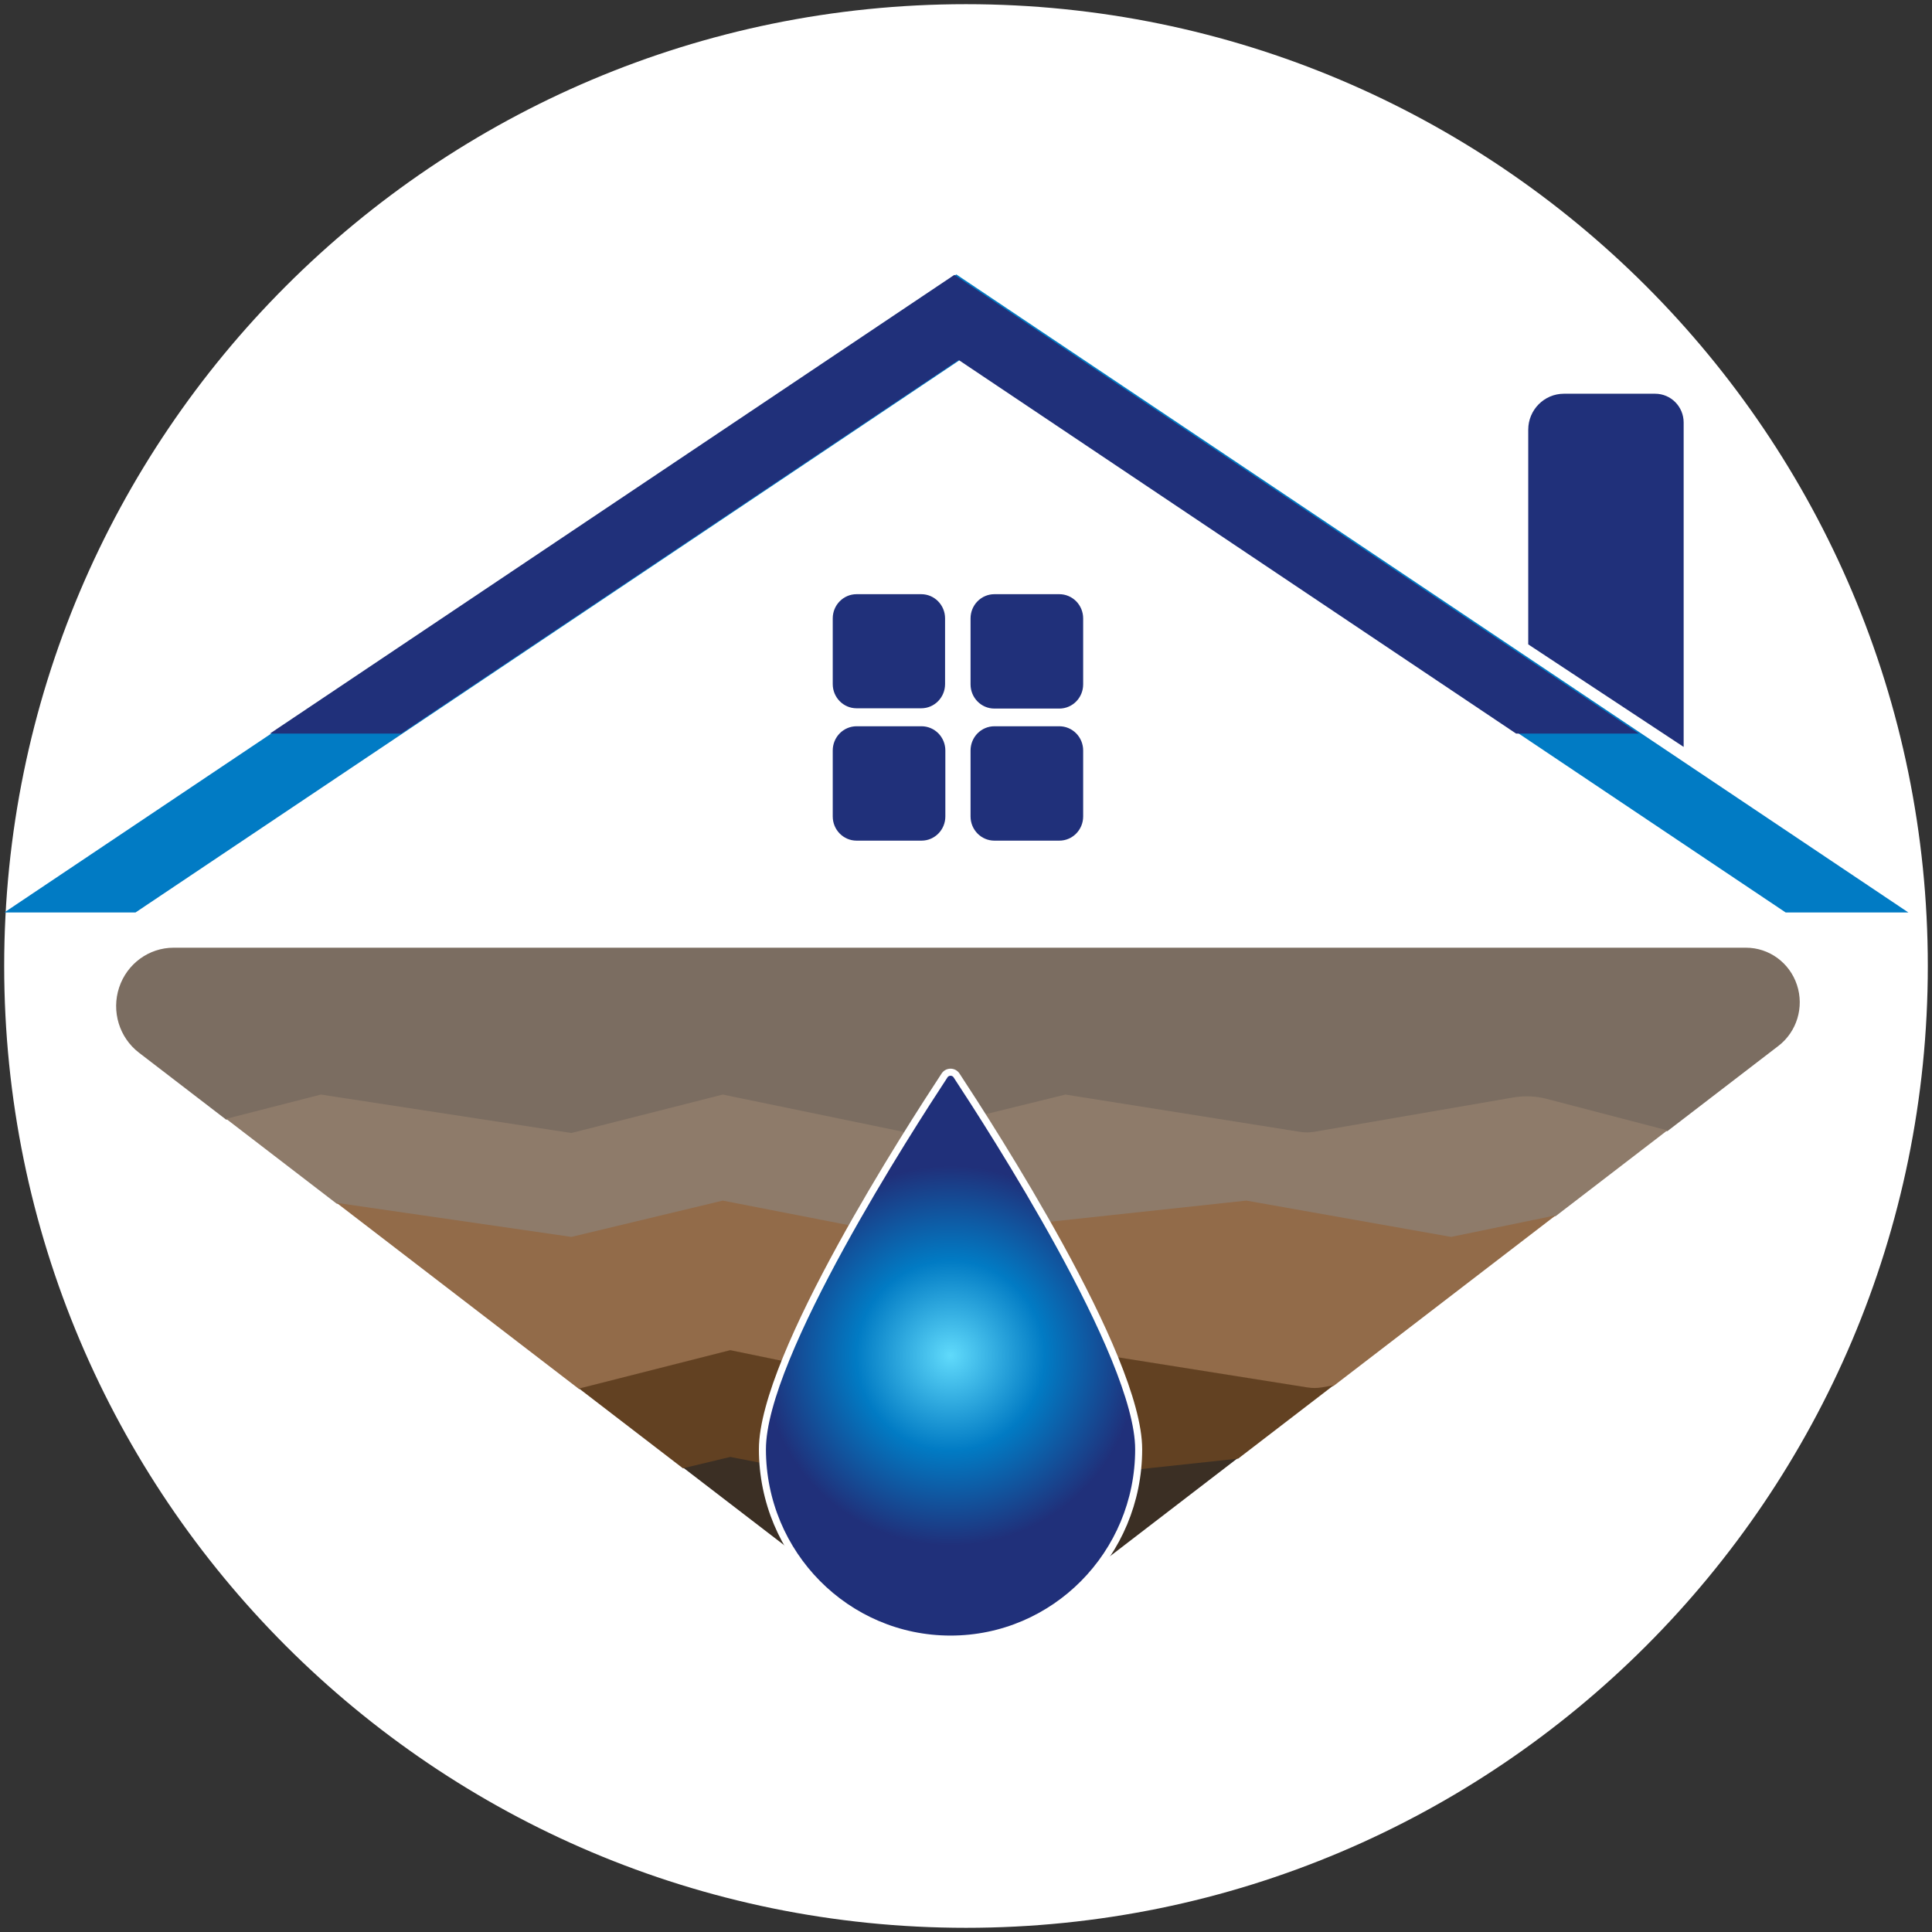
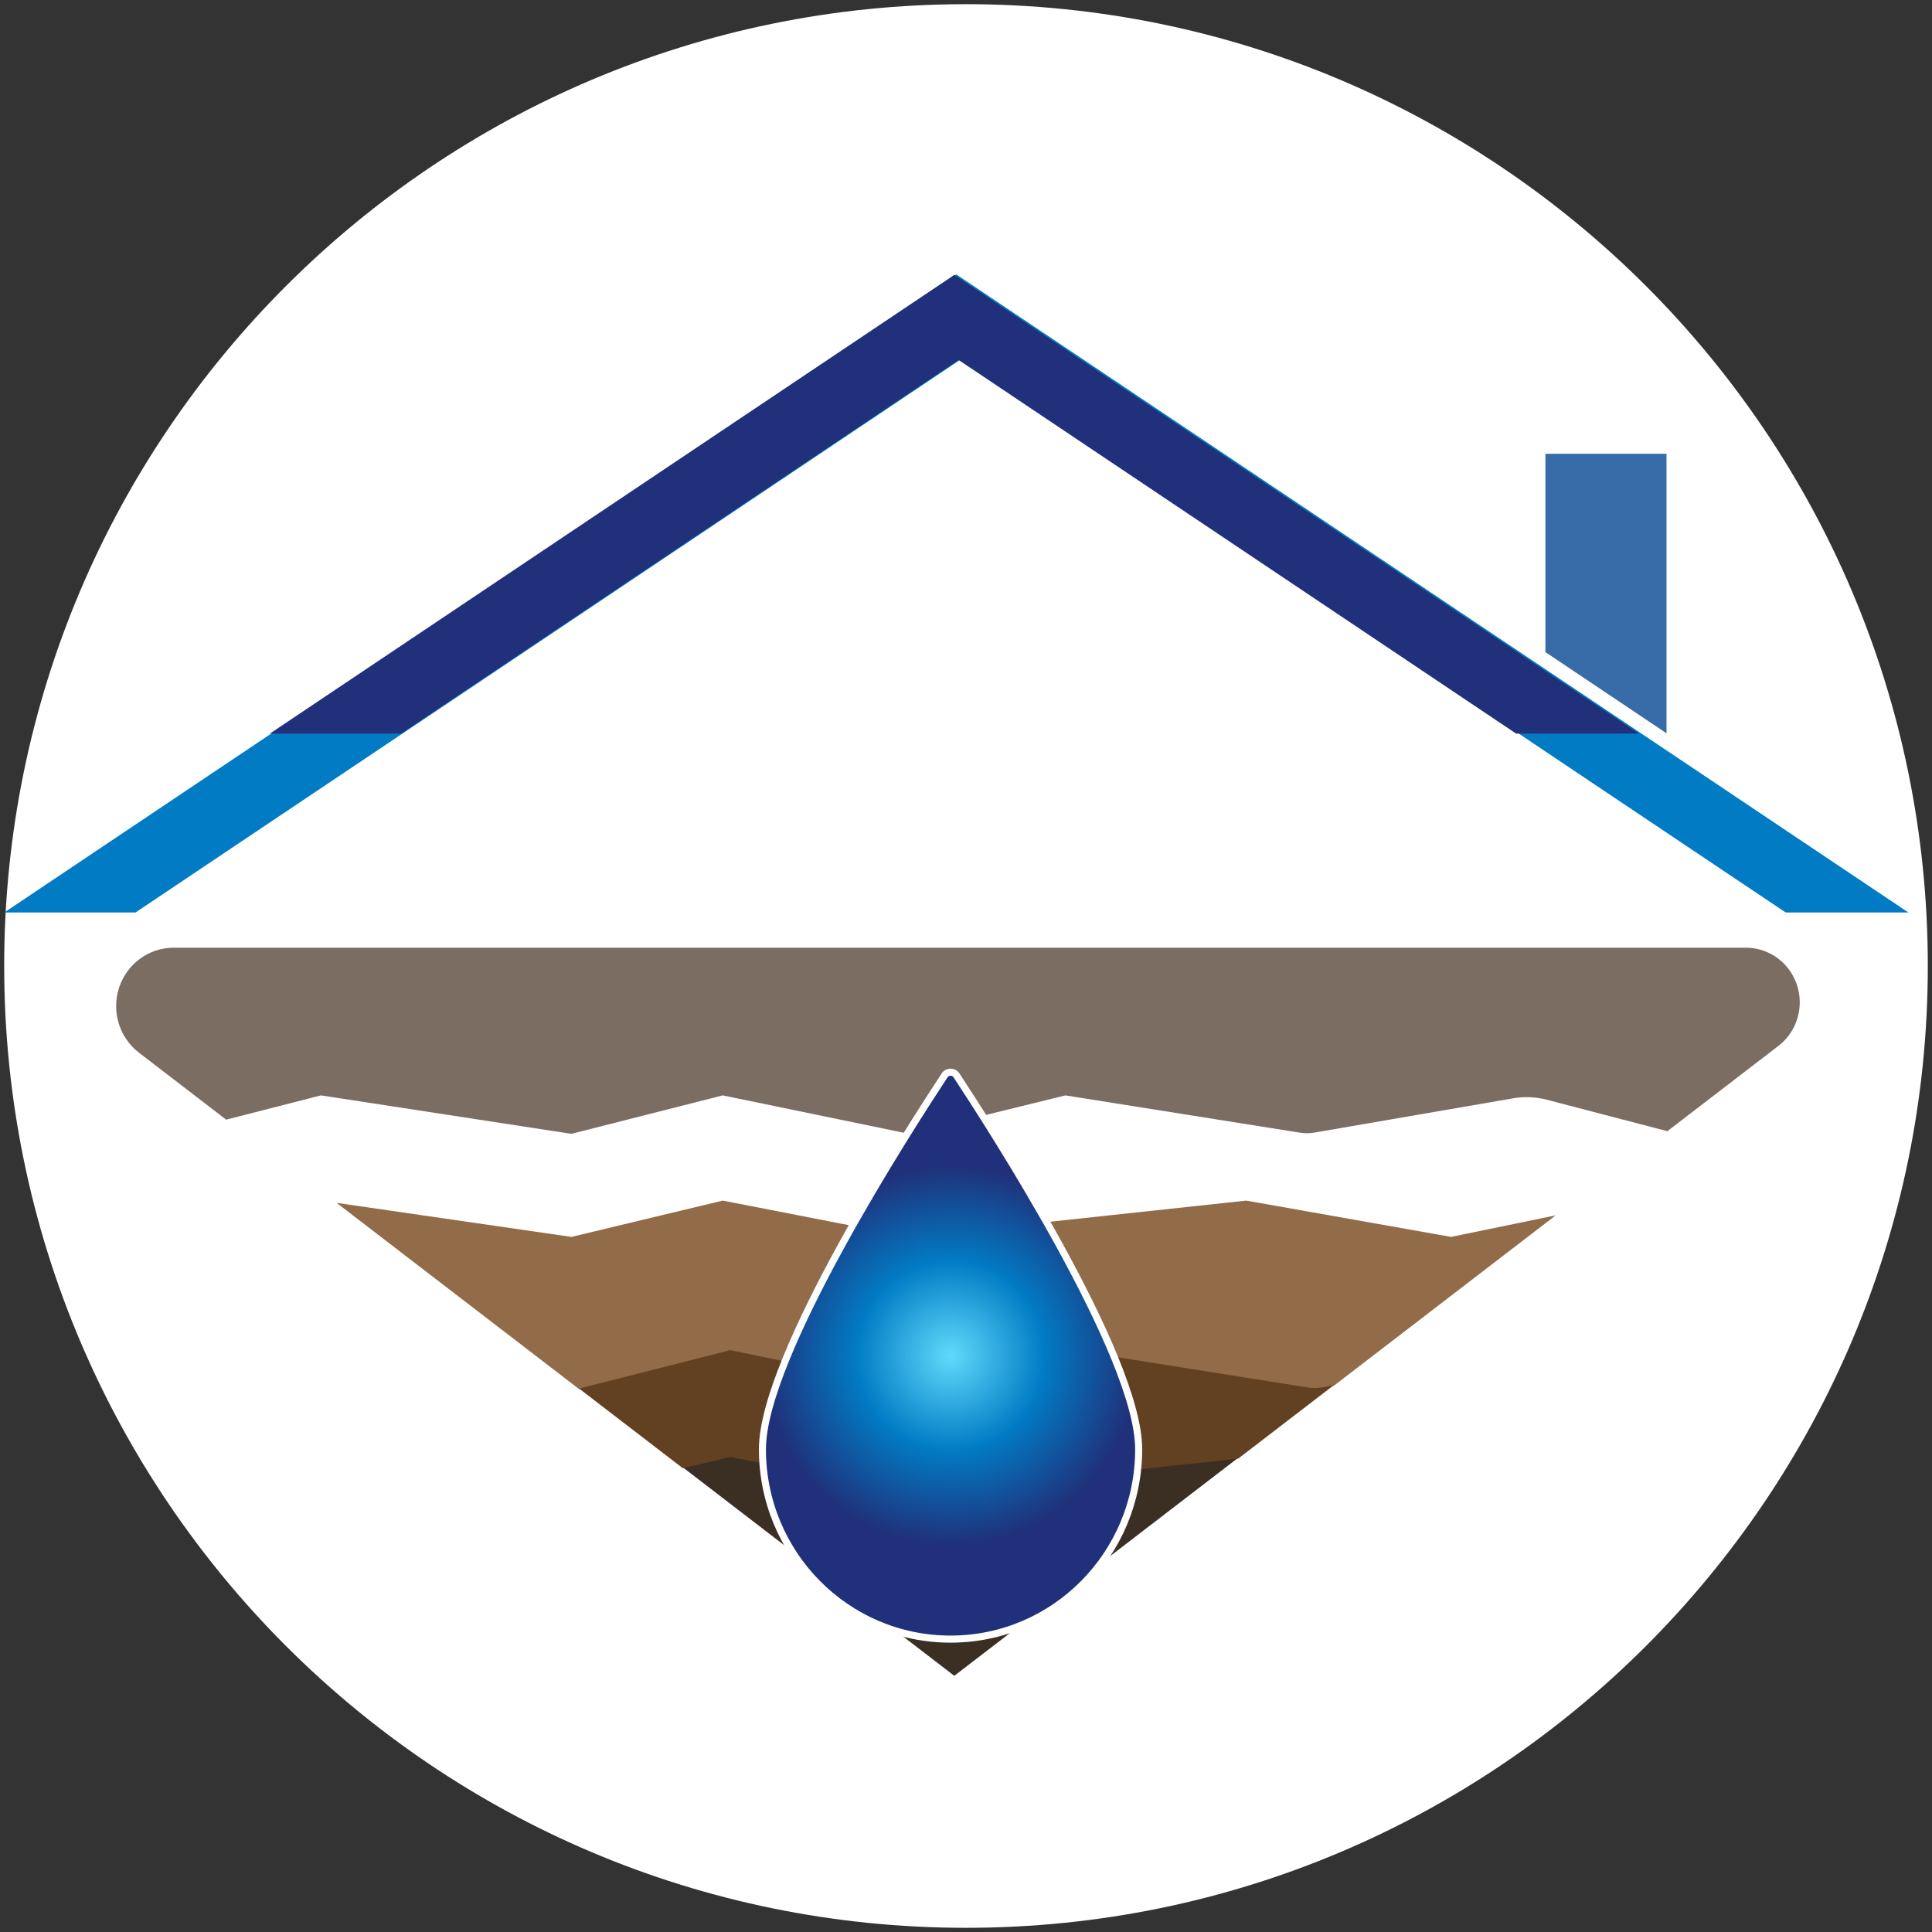
<svg xmlns="http://www.w3.org/2000/svg" version="1.1" width="300" height="300" viewBox="0 0 300 300" xml:space="preserve">
  <rect x="0" y="0" width="300" height="300" fill="#333333" stroke="none" />
  <desc>Created with Fabric.js 4.6.0</desc>
  <defs>
</defs>
  <g transform="matrix(1 0 0 1 2425.93 70.83)" id="PTVG9-FD0hQWZxJsQlakZ">
    <path style="stroke: rgb(0,0,0); stroke-width: 1; stroke-dasharray: none; stroke-linecap: butt; stroke-dashoffset: 0; stroke-linejoin: miter; stroke-miterlimit: 4; fill: rgb(255,255,255); fill-opacity: 0; fill-rule: nonzero; opacity: 1;" vector-effect="non-scaling-stroke" transform=" translate(0, 0)" d="M 0 0" stroke-linecap="round" />
  </g>
  <g transform="matrix(1.03 0 0 1.03 150 150)" id="jHmznlFouzZzac2XtPwS8">
    <path style="stroke: rgb(252,52,186); stroke-width: 0; stroke-dasharray: none; stroke-linecap: butt; stroke-dashoffset: 0; stroke-linejoin: miter; stroke-miterlimit: 4; fill: rgb(255,255,255); fill-rule: nonzero; opacity: 1;" vector-effect="non-scaling-stroke" transform=" translate(0, 0)" d="M 0 -145 C 80.04 -145 145 -80.04 145 0 C 145 80.04 80.04 145 0 145 C -80.04 145 -145 80.04 -145 0 C -145 -80.04 -80.04 -145 0 -145 z" stroke-linecap="round" />
  </g>
  <g transform="matrix(1 0 0 1 148.5 152)" id="4DoWFEW8JHOGdxMY8nVe1">
    <g style="" vector-effect="non-scaling-stroke">
      <g transform="matrix(1.27 0 0 1.29 0.25 9.61)" id="QwghZSIki5KQBa7i70zff">
        <path style="stroke: none; stroke-width: 1; stroke-dasharray: none; stroke-linecap: butt; stroke-dashoffset: 0; stroke-linejoin: miter; stroke-miterlimit: 4; fill: rgb(123,109,97); fill-rule: nonzero; opacity: 1;" vector-effect="non-scaling-stroke" transform=" translate(0, 0)" d="M -100.135 1.435 C -102.545 -0.387 -103.521 -3.544 -102.561 -6.408 C -101.6 -9.272 -98.917 -11.202 -95.896 -11.202 L 96.351 -11.202 L 96.351 -11.202 C 99.176 -11.202 101.686 -9.397 102.584 -6.718 C 103.483 -4.04 102.57 -1.086 100.316 0.618 L 86.736 10.884 L 71.979 7.094 C 70.646 6.752 69.255 6.694 67.898 6.924 L 43.582 11.053 C 43.003 11.152 42.411 11.155 41.831 11.065 L 13.144 6.575 L -5.984 11.202 L -28.758 6.575 L -47.267 11.202 L -77.886 6.575 L -89.475 9.495 z" stroke-linecap="round" />
      </g>
      <g transform="matrix(1.27 0 0 1.29 -1.48 29.07)" id="2rd2AyQmGuBKUnCw7YxdM">
-         <path style="stroke: rgb(200,169,142); stroke-width: 0; stroke-dasharray: none; stroke-linecap: butt; stroke-dashoffset: 0; stroke-linejoin: miter; stroke-miterlimit: 4; fill: rgb(142,123,106); fill-rule: nonzero; opacity: 1;" vector-effect="non-scaling-stroke" transform=" translate(-88.11, -8.61)" d="M 102.619 0 L 131.305 4.49 C 131.886 4.581 132.477 4.577 133.056 4.479 L 157.373 0.35 C 158.73 0.119 160.12 0.177 161.453 0.519 L 176.21 4.31 L 162.563 14.628 L 149.766 17.224 L 124.727 12.853 L 83.49 17.224 L 60.717 12.853 L 42.208 17.224 L 13.5 13.126 L -1.5987211554602254e-14 2.92 L 11.588 0 L 42.208 4.627 L 60.717 0 L 83.49 4.627 z" stroke-linecap="round" />
-       </g>
+         </g>
      <g transform="matrix(1.27 0 0 1.29 0.66 91.16)" id="bJW5akz28MnYglETulbTD">
        <path style="stroke: none; stroke-width: 1; stroke-dasharray: none; stroke-linecap: butt; stroke-dashoffset: 0; stroke-linejoin: miter; stroke-miterlimit: 4; fill: rgb(59,47,36); fill-rule: nonzero; opacity: 1;" vector-effect="non-scaling-stroke" transform=" translate(0, 0)" d="M -0.77 13.224 L -33.946 -11.857 L -28.159 -13.224 L -5.385 -8.854 L 33.946 -13.022 z" stroke-linecap="round" />
      </g>
      <g transform="matrix(0.84 0 0 0.13 -0.9 102.16)" id="enmlM_wJkJfYkZaXvovoj">
-         <path style="stroke: rgb(255,255,255); stroke-width: 0; stroke-dasharray: none; stroke-linecap: butt; stroke-dashoffset: 0; stroke-linejoin: miter; stroke-miterlimit: 4; fill: rgb(255,255,255); fill-rule: nonzero; opacity: 1;" vector-effect="non-scaling-stroke" transform=" translate(0, 0)" d="M -59.5 -59.5 L 59.5 -59.5 L 59.5 59.5 L -59.5 59.5 z" stroke-linecap="round" />
-       </g>
+         </g>
      <g transform="matrix(1.27 0 0 1.29 -1.58 49.07)" id="vznlT2Ue4tp3KF7uyced0">
        <path style="stroke: none; stroke-width: 1; stroke-dasharray: none; stroke-linecap: butt; stroke-dashoffset: 0; stroke-linejoin: miter; stroke-miterlimit: 4; fill: rgb(146,107,73); fill-rule: nonzero; opacity: 1;" vector-effect="non-scaling-stroke" transform=" translate(-74.53, -11.35)" d="M 0 0.273 L 28.707 4.37 L 47.216 -8.881784197001252e-16 L 69.99 4.37 L 111.227 -8.881784197001252e-16 L 136.266 4.37 L 149.063 1.774 L 121.906 22.305 L 120.475 22.548 C 119.896 22.646 119.305 22.65 118.725 22.559 L 90.038 18.069 L 70.909 22.696 L 48.136 18.069 L 29.652 22.69 z" stroke-linecap="round" />
      </g>
      <g transform="matrix(1.27 0 0 1.29 0 68.76)" id="HWIUPI6wE_CbcbRWSo6Xa">
        <path style="stroke: rgb(200,169,142); stroke-width: 0; stroke-dasharray: none; stroke-linecap: butt; stroke-dashoffset: 0; stroke-linejoin: miter; stroke-miterlimit: 4; fill: rgb(98,65,34); fill-rule: nonzero; opacity: 1;" vector-effect="non-scaling-stroke" transform=" translate(0, 0)" d="M 14.259 -8.612 L 42.946 -4.122 C 43.526 -4.031 44.117 -4.035 44.696 -4.133 L 46.127 -4.376 L 34.461 4.444 L -4.869 8.612 L -27.643 4.242 L -33.43 5.608 L -46.127 -3.991 L -27.643 -8.612 L -4.869 -3.985 z" stroke-linecap="round" />
      </g>
      <g transform="matrix(1.27 0 0 1.29 100.87 -59.84)" id="Oc47DO__HWxZGayRUdYtx">
        <path style="stroke: rgb(57,174,37); stroke-width: 0; stroke-dasharray: none; stroke-linecap: butt; stroke-dashoffset: 0; stroke-linejoin: miter; stroke-miterlimit: 4; fill: rgb(55,108,168); fill-rule: nonzero; opacity: 1;" vector-effect="non-scaling-stroke" transform=" translate(-7.4, -16.82)" d="M 0 0 L 14.806 0 L 14.806 33.645 L 0 23.876 z" stroke-linecap="round" />
      </g>
      <g transform="matrix(3.69 0 0 1.23 0.66 -47.62)" id="dAtJBiQ5zTG4tYhmf9e1f">
        <path style="stroke: none; stroke-width: 1; stroke-dasharray: none; stroke-linecap: butt; stroke-dashoffset: 0; stroke-linejoin: miter; stroke-miterlimit: 4; fill: none; fill-rule: nonzero; opacity: 1;" vector-effect="non-scaling-stroke" transform=" translate(0, 0)" d="M 19.698 0 L 36.883 34.857 L -0.302 40 L -36.883 34.857 L -20.302 0 L -0.302 -40 z" stroke-linecap="round" />
      </g>
      <g transform="matrix(1.09 0 0 -1.1 -0.9 58.51)" id="VLkC9uka4gM7xr5L_jqEl">
        <radialGradient id="SVGID_11" gradientUnits="userSpaceOnUse" gradientTransform="matrix(1 0 0 1 13.2 0)" cx="26.8" cy="40.013" r="26.8" fx="26.8" fy="40.013">
          <stop offset="0%" style="stop-color:#60DAFB;stop-opacity: 1" />
          <stop offset="50%" style="stop-color:#017BC4;stop-opacity: 1" />
          <stop offset="100%" style="stop-color:#20307A;stop-opacity: 1" />
        </radialGradient>
        <path style="stroke: rgb(255,255,255); stroke-width: 1; stroke-dasharray: none; stroke-linecap: butt; stroke-dashoffset: 0; stroke-linejoin: miter; stroke-miterlimit: 4; fill: url(#SVGID_11); fill-rule: nonzero; opacity: 1;" vector-effect="non-scaling-stroke" transform=" translate(-40, -40.01)" d="M 40 0 C 25.2 0 13.2 12 13.2 26.8 C 13.2 40 34.4 72.4 39.1 79.5 C 39.5 80.2 40.5 80.2 40.9 79.5 C 45.6 72.4 66.8 40 66.8 26.8 C 66.8 12 54.8 0 40 0 z" stroke-linecap="round" />
      </g>
      <g transform="matrix(1.27 0 0 1.29 0 -59.85)" id="MWeEi50Mr0vL8hXpRSFnJ">
        <path style="stroke: none; stroke-width: 1; stroke-dasharray: none; stroke-linecap: butt; stroke-dashoffset: 0; stroke-linejoin: miter; stroke-miterlimit: 4; fill: rgb(1,123,196); fill-rule: nonzero; opacity: 1;" vector-effect="non-scaling-stroke" transform=" translate(-116.4, -38.4)" d="M 232.8 76.8 L 217.797 76.8 L 116.92 10.242 L 16.043 76.8 L 1.0658141036401503e-14 76.8 L 116.4 0 z" stroke-linecap="round" />
      </g>
      <g transform="matrix(1.27 0 0 1.29 0.25 -40.6)" id="Rp4lcous92rF1SGAVUVOD">
-         <path style="stroke: rgb(0,0,0); stroke-width: 0; stroke-dasharray: none; stroke-linecap: butt; stroke-dashoffset: 0; stroke-linejoin: miter; stroke-miterlimit: 4; fill: rgb(32,48,122); fill-rule: nonzero; opacity: 1;" vector-effect="non-scaling-stroke" transform=" translate(0, 0)" d="M -15.309 -11.92 C -15.309 -13.529 -14.005 -14.833 -12.396 -14.833 L -4.488 -14.833 C -2.879 -14.833 -1.575 -13.529 -1.575 -11.92 L -1.575 -4.013 C -1.575 -2.404 -2.879 -1.099 -4.488 -1.099 L -12.396 -1.099 C -14.005 -1.099 -15.309 -2.404 -15.309 -4.013 z M 1.541 -11.92 C 1.541 -12.692 1.848 -13.434 2.394 -13.98 C 2.941 -14.526 3.682 -14.833 4.454 -14.833 L 12.396 -14.833 C 13.168 -14.833 13.909 -14.526 14.456 -13.98 C 15.002 -13.434 15.309 -12.692 15.309 -11.92 L 15.309 -3.979 C 15.309 -2.369 14.005 -1.065 12.396 -1.065 L 4.454 -1.065 C 2.845 -1.065 1.541 -2.369 1.541 -3.979 z M -15.309 3.978 C -15.309 3.206 -15.002 2.465 -14.456 1.918 C -13.909 1.372 -13.168 1.065 -12.396 1.065 L -4.454 1.065 C -3.682 1.065 -2.941 1.372 -2.394 1.918 C -1.848 2.465 -1.541 3.206 -1.541 3.978 L -1.541 11.92 C -1.541 13.529 -2.845 14.833 -4.454 14.833 L -12.396 14.833 C -14.005 14.833 -15.309 13.529 -15.309 11.92 z M 1.541 3.978 C 1.541 3.206 1.848 2.465 2.394 1.918 C 2.941 1.372 3.682 1.065 4.454 1.065 L 12.396 1.065 C 13.168 1.065 13.909 1.372 14.456 1.918 C 15.002 2.465 15.309 3.206 15.309 3.978 L 15.309 11.92 C 15.309 13.529 14.005 14.833 12.396 14.833 L 4.454 14.833 C 2.845 14.833 1.541 13.529 1.541 11.92 z" stroke-linecap="round" />
-       </g>
+         </g>
      <g transform="matrix(1.27 0 0 1.29 -0.31 -73.7)" id="jlrfzpObLAgXvIO9IhCcq">
        <path style="stroke: none; stroke-width: 1; stroke-dasharray: none; stroke-linecap: butt; stroke-dashoffset: 0; stroke-linejoin: miter; stroke-miterlimit: 4; fill: rgb(32,48,122); fill-rule: nonzero; opacity: 1;" vector-effect="non-scaling-stroke" transform=" translate(-83.69, -27.61)" d="M 84.212 10.242 L 16.043 55.219 L 1.0658141036401503e-14 55.219 L 83.692 0 L 167.384 55.219 L 152.381 55.219 z" stroke-linecap="round" />
      </g>
      <g transform="matrix(1.63 0 0 1.63 100.87 -63.44)" id="0wI3R01qvdVUuounG_1Yq">
-         <path style="stroke: rgb(57,174,37); stroke-width: 0; stroke-dasharray: none; stroke-linecap: butt; stroke-dashoffset: 0; stroke-linejoin: miter; stroke-miterlimit: 4; fill: rgb(32,48,122); fill-rule: nonzero; opacity: 1;" vector-effect="non-scaling-stroke" transform=" translate(0, 0)" d="M -7.403 -13.395 C -7.403 -15.288 -5.88 -16.823 -4.002 -16.823 L 4.685 -16.823 L 4.685 -16.823 C 6.186 -16.823 7.403 -15.596 7.403 -14.083 L 7.403 16.823 L -7.403 7.054 z" stroke-linecap="round" />
-       </g>
+         </g>
    </g>
  </g>
</svg>